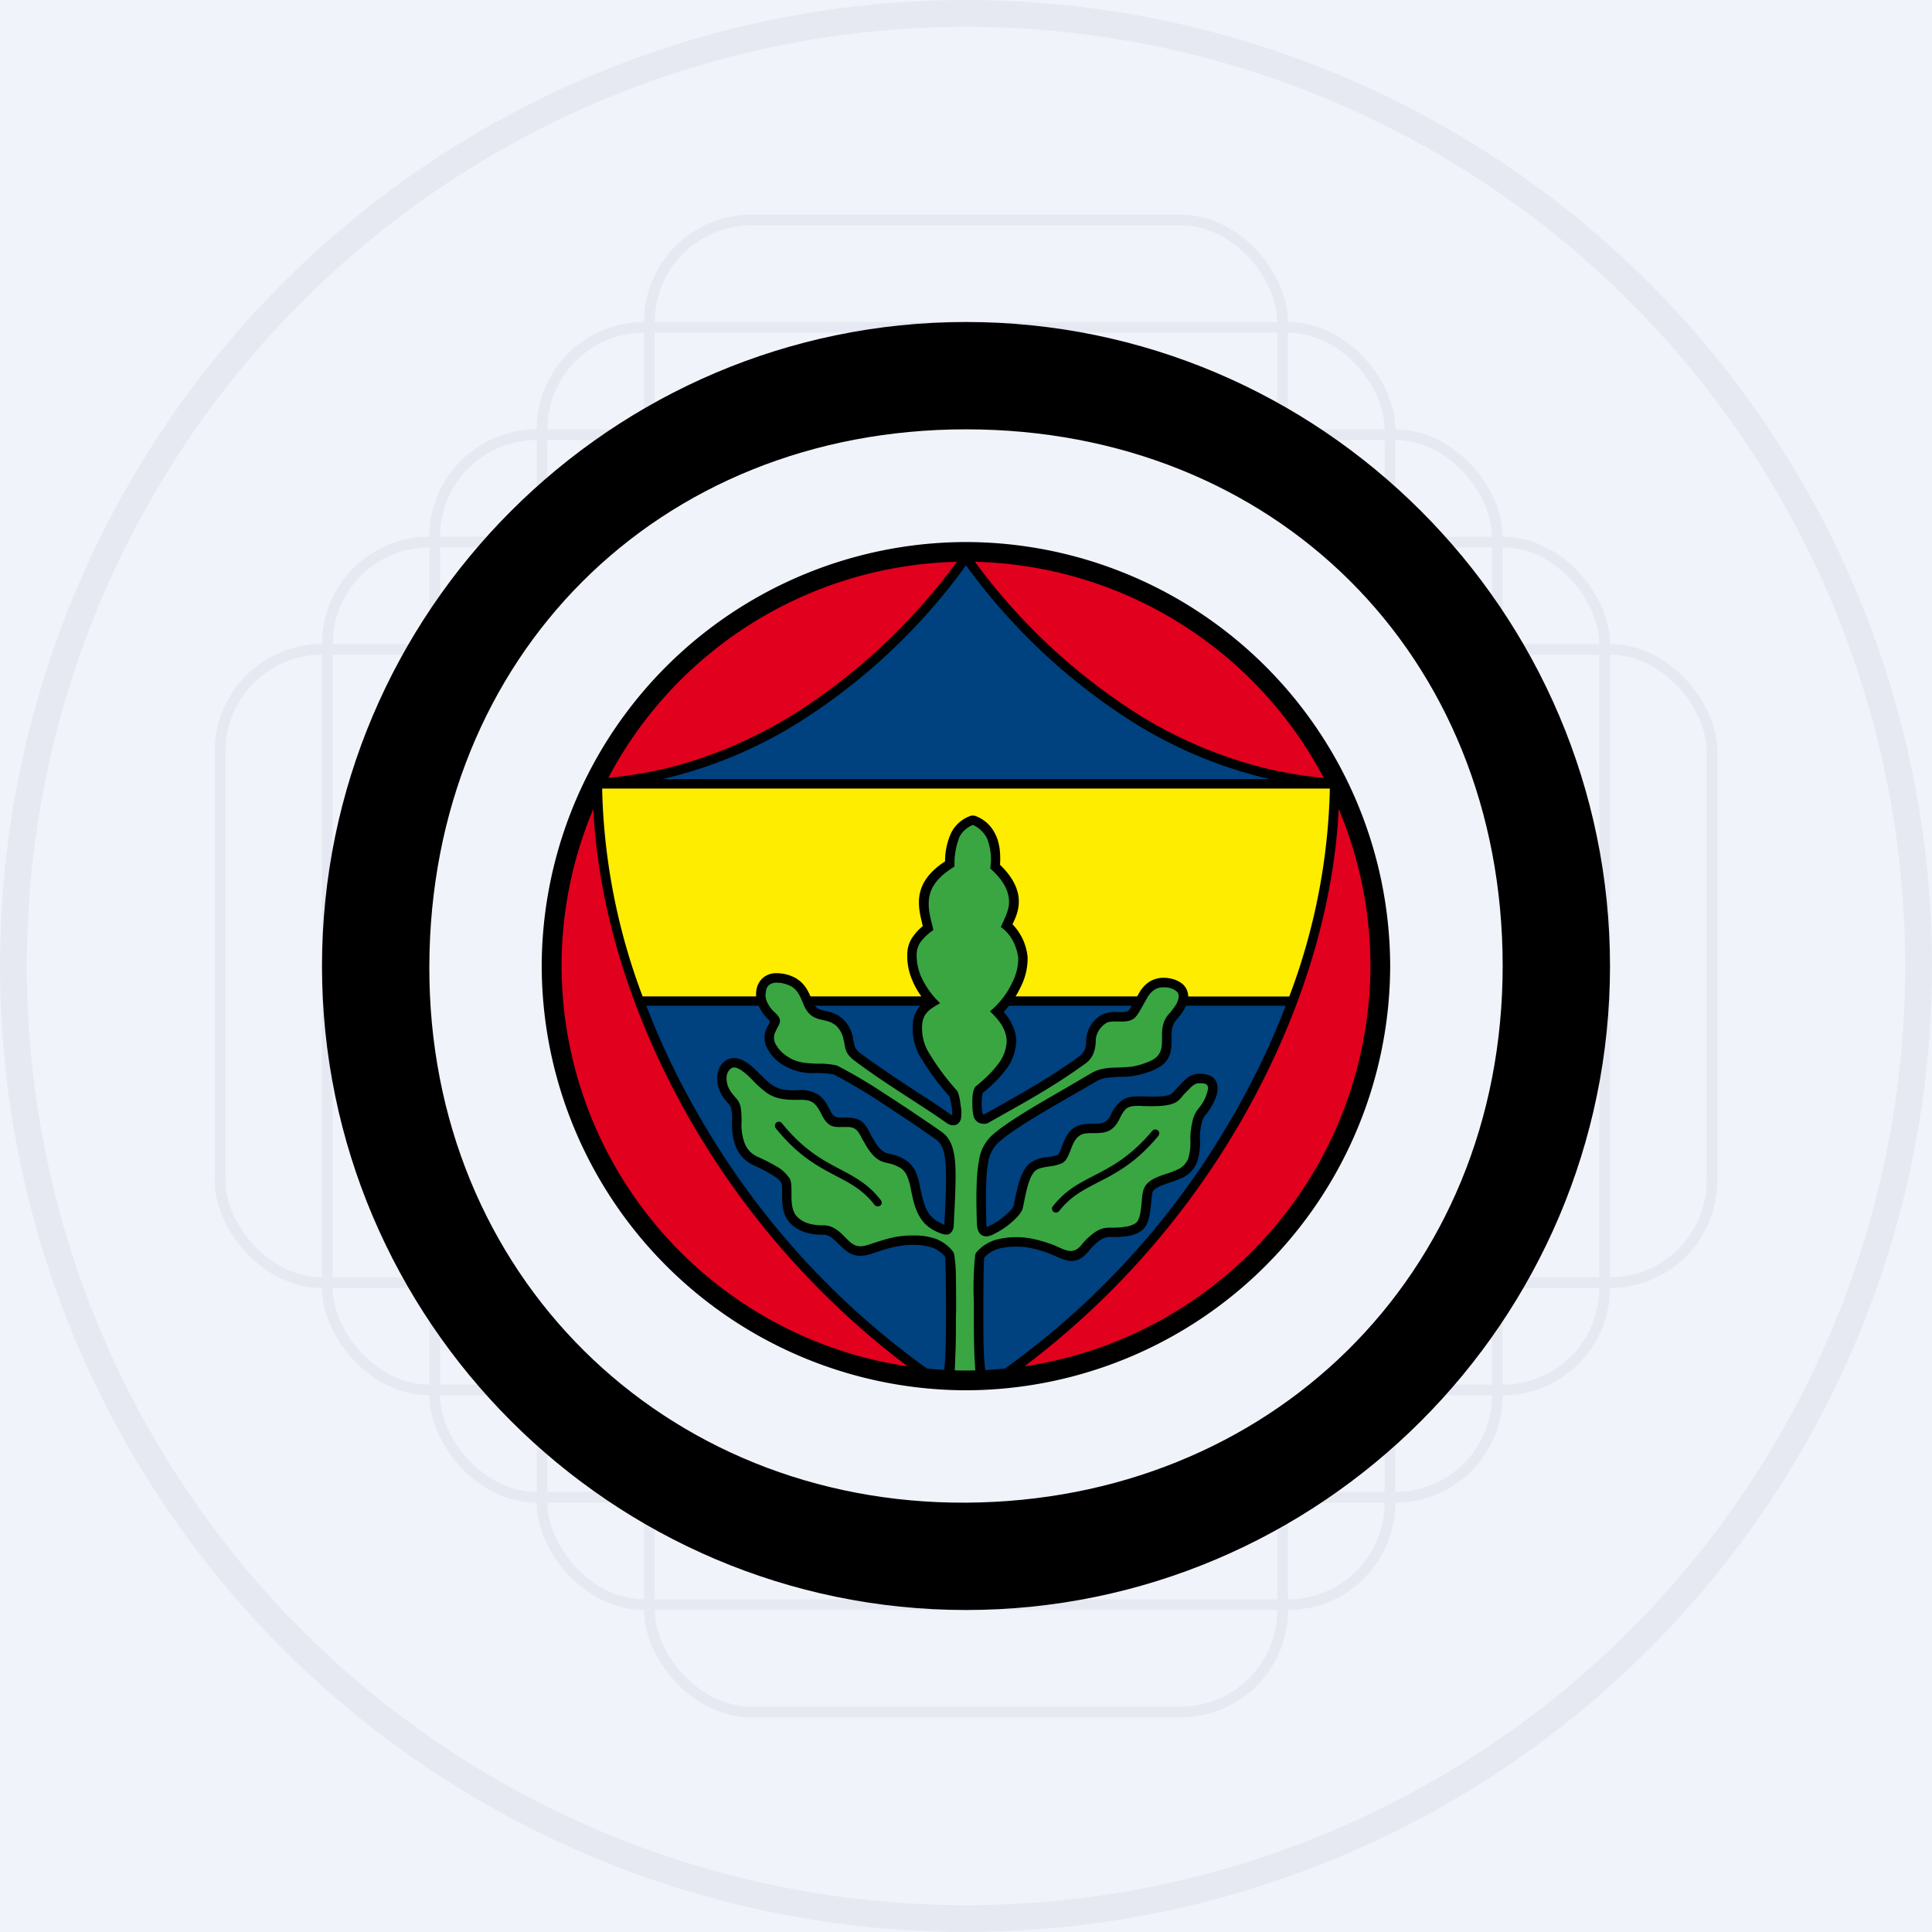
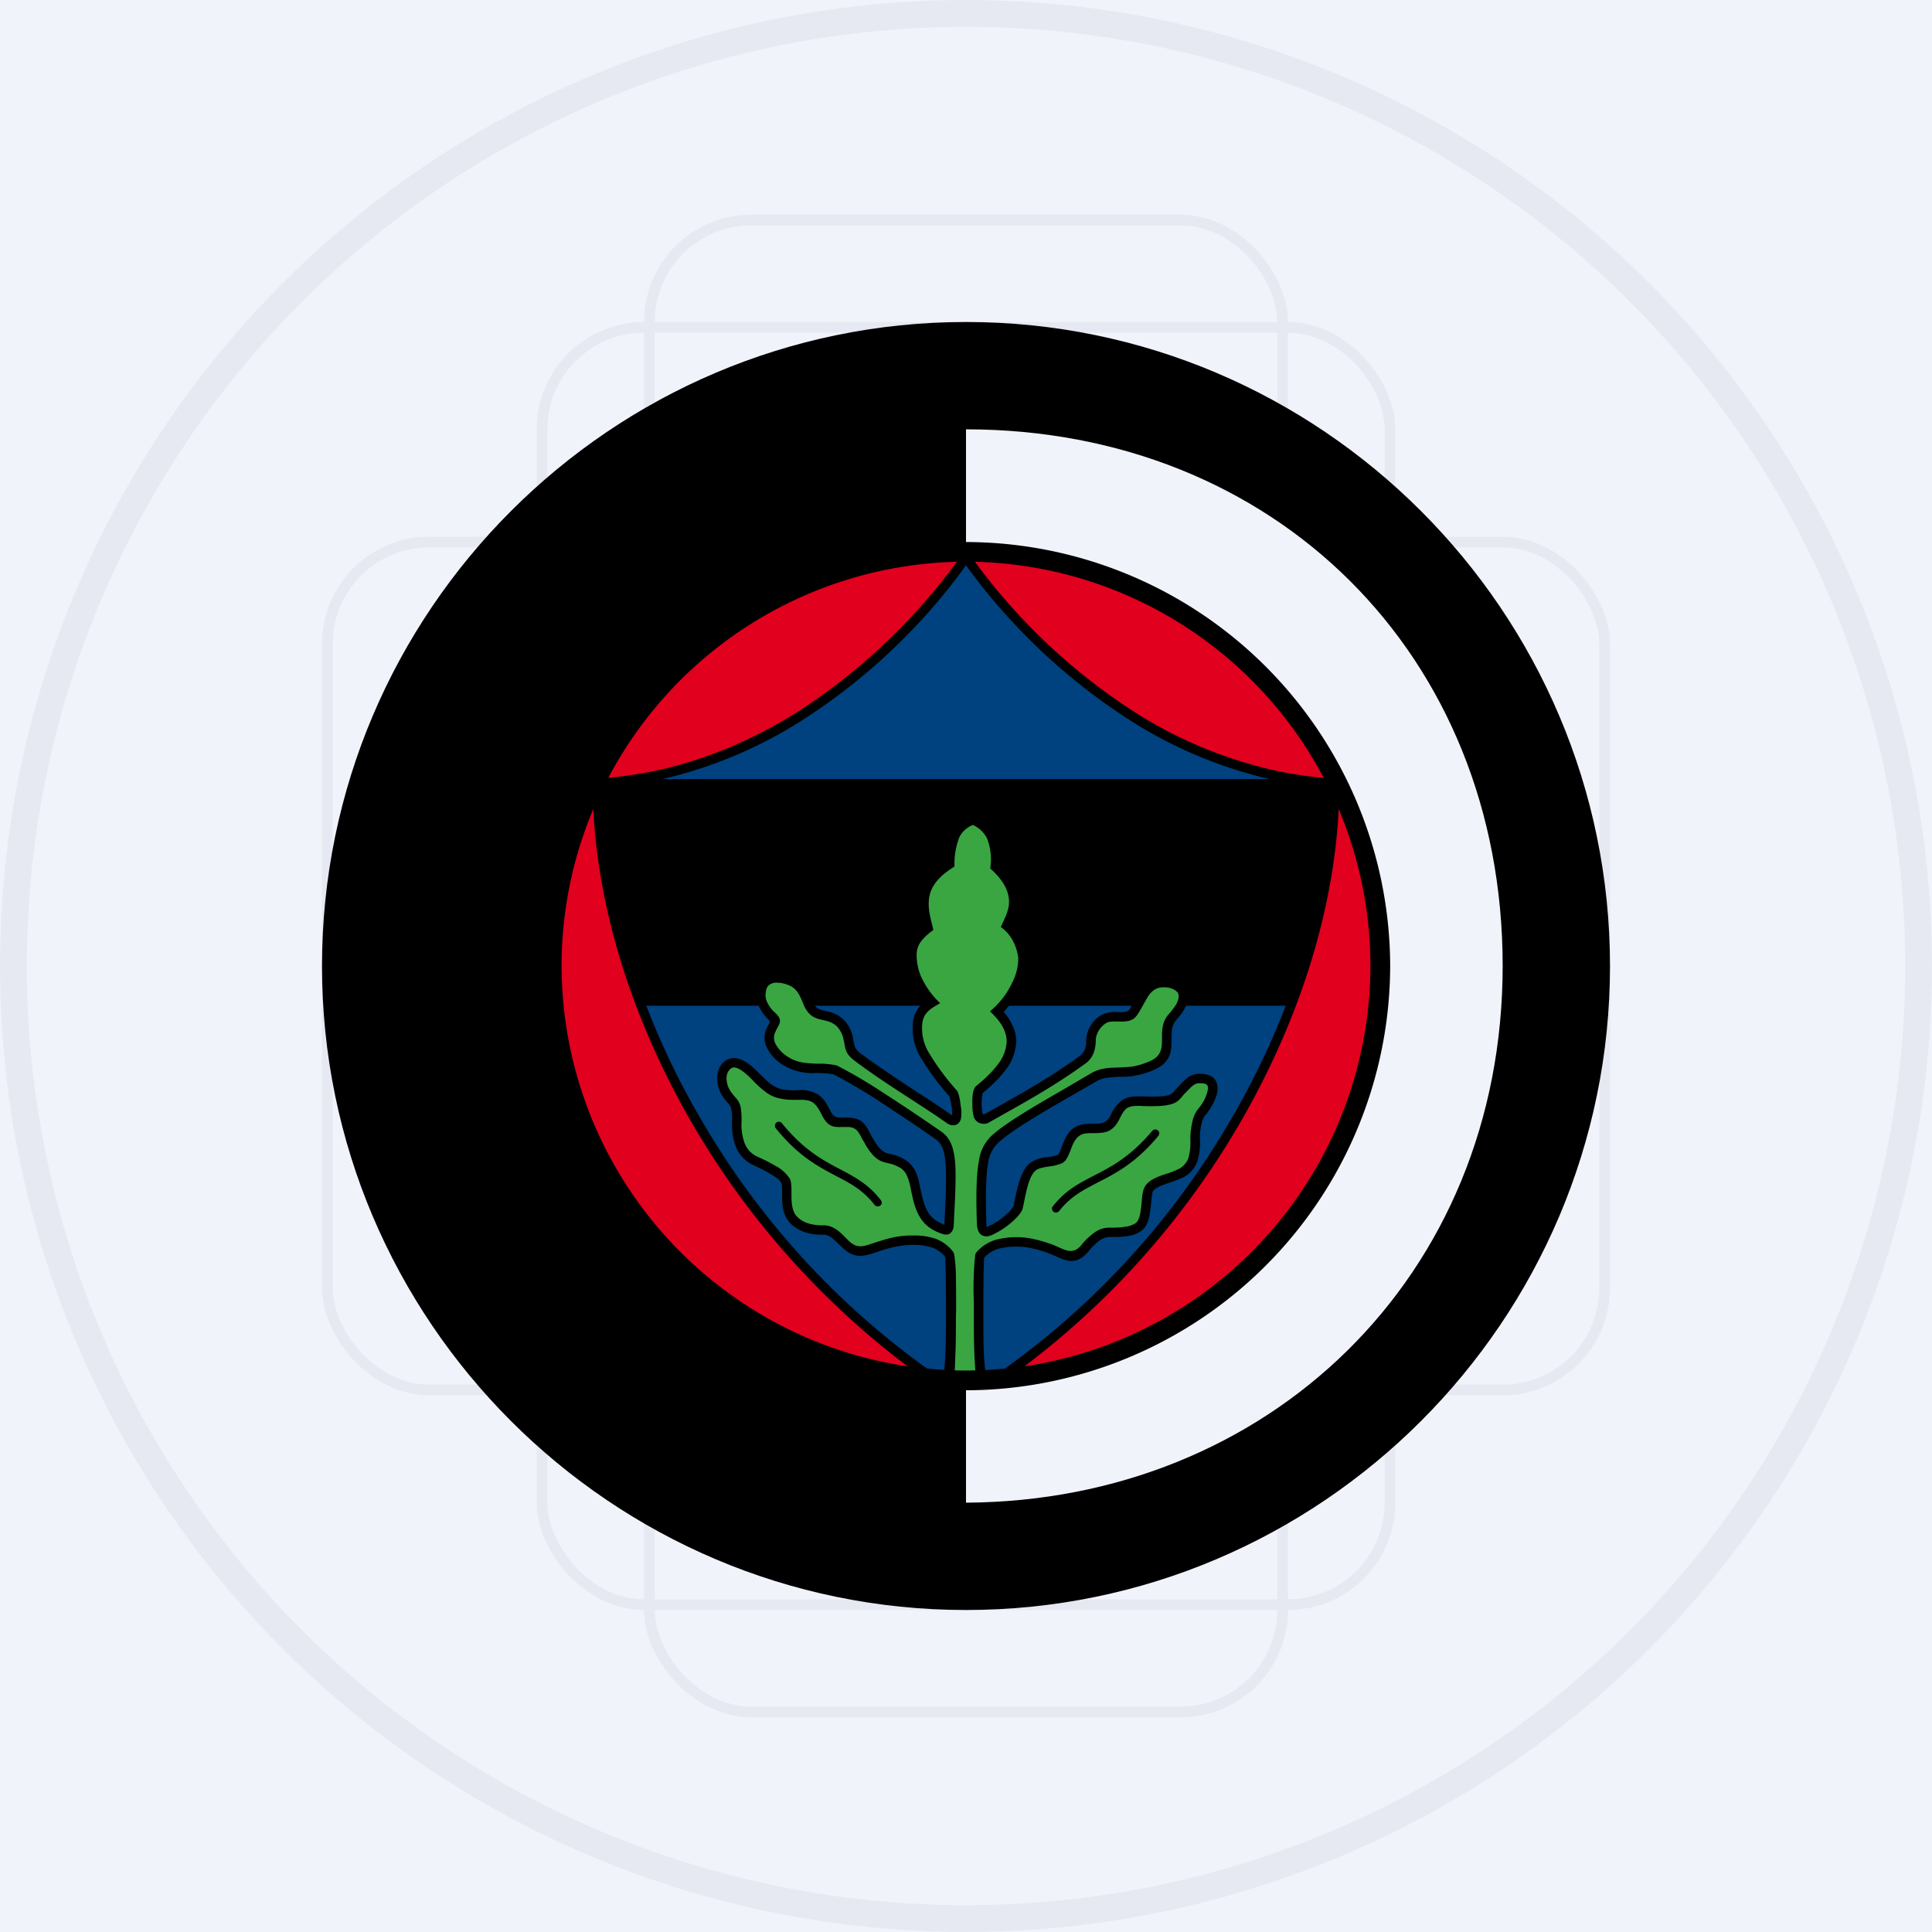
<svg xmlns="http://www.w3.org/2000/svg" width="18" height="18" fill="none">
  <path fill="#F0F3FA" d="M0 0h18v18H0z" />
  <g opacity=".6">
    <circle cx="9" cy="9" r="8.875" stroke="#E0E3EB" stroke-width=".25" />
    <rect x="3.05" y="5.05" width="11.9" height="7.9" rx=".95" stroke="#E0E3EB" stroke-width=".1" />
-     <rect x="2.05" y="6.05" width="13.9" height="5.9" rx=".95" stroke="#E0E3EB" stroke-width=".1" />
-     <rect x="4.05" y="4.05" width="9.9" height="9.9" rx=".95" stroke="#E0E3EB" stroke-width=".1" />
    <rect x="5.05" y="3.05" width="7.9" height="11.9" rx=".95" stroke="#E0E3EB" stroke-width=".1" />
    <rect x="6.05" y="2.05" width="5.9" height="13.9" rx=".95" stroke="#E0E3EB" stroke-width=".1" />
  </g>
  <path d="M9 15c3.305 0 6-2.695 6-6 0-3.303-2.695-6-6-6S3 5.697 3 9c0 3.305 2.695 6 6 6z" fill="#000" />
-   <path d="M9 14c2.81-.015 5-2.099 5-5.001S11.871 4 9 4C6.126 4 4.01 6.117 4 8.999 3.99 11.88 6.189 14.015 9 14z" fill="#F0F3FA" />
+   <path d="M9 14c2.81-.015 5-2.099 5-5.001S11.871 4 9 4z" fill="#F0F3FA" />
  <path d="M9 12.953A3.962 3.962 0 0012.952 9a3.96 3.96 0 00-3.954-3.95A3.96 3.96 0 005.047 9 3.961 3.961 0 009 12.953z" fill="#000" />
  <path d="M5.667 7.248a3.775 3.775 0 013.248-2.014A5.582 5.582 0 017.387 6.66c-.357.218-.74.387-1.146.49-.19.048-.38.078-.574.097zm2.788 5.482A3.78 3.78 0 015.232 9c0-.517.106-1.012.296-1.463.005.09.01.179.02.266.093.927.432 1.876.947 2.742a7.644 7.644 0 001.96 2.184zm4.017-5.193c.19.45.296.946.296 1.463a3.78 3.78 0 01-3.224 3.73 7.643 7.643 0 001.96-2.185c.523-.877.864-1.84.952-2.779.007-.076.013-.152.016-.229zM9.083 5.234a3.776 3.776 0 013.25 2.014 3.888 3.888 0 01-.48-.075 4.11 4.11 0 01-1.24-.512 5.614 5.614 0 01-1.53-1.427z" fill="#E1001D" />
  <path d="M6.168 7.259h5.664a4.155 4.155 0 01-1.264-.523A5.669 5.669 0 019 5.267a5.61 5.61 0 01-1.567 1.469 4.16 4.16 0 01-1.264.523zm.899 2.111H6.021a7.3 7.3 0 00.551 1.128 7.443 7.443 0 002.064 2.252c.054.006.106.01.16.013.03-.18.015-1.014.01-1.053a.294.294 0 00-.118-.086.556.556 0 00-.17-.026.802.802 0 00-.172.017 1.164 1.164 0 00-.171.048c-.06.019-.108.037-.16.037-.056 0-.108-.02-.168-.078l-.032-.03c-.044-.044-.089-.089-.14-.089a.529.529 0 01-.167-.02.352.352 0 01-.136-.077c-.087-.084-.087-.2-.085-.296 0-.04 0-.074-.008-.089-.01-.024-.05-.054-.098-.082a1.452 1.452 0 00-.158-.082.32.32 0 01-.168-.175.613.613 0 01-.035-.234.422.422 0 00-.004-.099.122.122 0 00-.02-.056l-.002-.002c-.026-.03-.054-.061-.075-.1a.301.301 0 01-.037-.147c0-.05.015-.093.039-.125a.147.147 0 01.112-.061c.093-.004.184.085.242.145.005.004.009.01.015.013a.768.768 0 00.089.082.29.29 0 00.095.048.54.54 0 00.156.011h.008a.304.304 0 01.178.038c.047.028.08.072.114.143.037.075.067.075.12.075a.311.311 0 01.06 0c.121.005.151.06.2.152.007.015.014.03.024.043a.52.52 0 00.054.082.278.278 0 00.044.04c.02.012.04.016.062.021.037.008.08.017.147.06.04.026.069.063.09.106.018.04.03.085.038.13.02.09.036.17.067.229.03.058.077.102.162.134l.002-.032c.015-.279.02-.456.006-.573-.011-.106-.041-.16-.097-.197-.171-.12-.35-.238-.514-.346a5.098 5.098 0 00-.428-.252.67.67 0 00-.065-.009l-.07-.004h-.023a.53.53 0 01-.326-.083.394.394 0 01-.141-.16.212.212 0 01.003-.18l.015-.027c.012-.022.017-.032-.002-.05a.394.394 0 01-.09-.127zm1.508 0h-.983c.024.032.06.04.097.049a.353.353 0 01.117.04.282.282 0 01.086.079.342.342 0 01.054.127l.007.04c.008.041.013.07.063.108.187.138.367.255.53.363.118.075.226.146.321.214l-.002-.002.006.002a.353.353 0 00-.004-.074 1.377 1.377 0 00-.02-.1 2.42 2.42 0 01-.28-.382.514.514 0 01-.061-.305.248.248 0 01.045-.127.13.13 0 01.024-.032zm1.969 0H9.401a.777.777 0 01-.05.058.513.513 0 01.082.125.344.344 0 01.035.154.46.46 0 01-.113.278c-.058.076-.13.141-.2.199a.518.518 0 000 .195c.002 0 .004.002.006.004h.006c.002 0 .002 0 .003-.002h.002l.116-.065c.229-.129.502-.281.768-.475a.166.166 0 00.05-.06.237.237 0 00.014-.085.284.284 0 01.143-.24.278.278 0 01.155-.026c.044 0 .087.002.106-.026l.02-.034zM9.18 12.765c.061-.004.122-.008.184-.015a7.445 7.445 0 002.064-2.252 7.3 7.3 0 00.551-1.128h-.929a.37.37 0 01-.031.056.76.76 0 01-.066.084c-.037.045-.038.106-.038.166 0 .115 0 .228-.185.301a.825.825 0 01-.16.045c-.046.01-.09.01-.147.01-.04.003-.08.005-.115.01a.24.24 0 00-.099.036l-.234.135c-.24.138-.53.306-.663.423a.315.315 0 00-.106.2c-.02.109-.024.276-.017.55l.002.045c.004.001.024-.01.048-.02a.66.66 0 00.138-.098.25.25 0 00.067-.078l.01-.052c.024-.117.059-.294.154-.355a.332.332 0 01.149-.047.375.375 0 00.095-.02c.013-.004.026-.038.04-.077.036-.093.079-.206.232-.212.018-.002.037-.002.055-.002.071 0 .129 0 .168-.078a.332.332 0 01.108-.141c.043-.03.095-.037.171-.036h.02c.056.002.166.006.224-.007a.113.113 0 00.076-.049.49.49 0 01.04-.042l.021-.023c.049-.05.09-.093.177-.09a.23.23 0 01.097.021c.037.02.063.056.063.12 0 .035-.014.08-.035.122a.538.538 0 01-.08.123l-.002.002a.199.199 0 00-.032.078.522.522 0 00-.016.134.61.61 0 01-.024.216.263.263 0 01-.157.16c-.031.015-.067.026-.098.037-.067.023-.133.045-.157.08-.01.013-.013.058-.018.108-.01.097-.019.213-.095.265a.305.305 0 01-.138.048c-.05.007-.104.007-.164.007a.163.163 0 00-.08.03.53.53 0 00-.104.1c-.112.137-.203.096-.317.045l-.08-.033c-.042-.013-.087-.028-.135-.037a.557.557 0 00-.135-.015.611.611 0 00-.184.022.287.287 0 00-.123.08c-.01.07-.009.66-.007.784.002.087.005.175.017.264z" fill="#00417F" />
-   <path d="M12.39 7.347H5.61a5.83 5.83 0 00.377 1.936h1.057v-.007c0-.019 0-.037.004-.054a.185.185 0 01.067-.117.19.19 0 01.12-.038.37.37 0 01.177.045.29.29 0 01.102.099.54.54 0 01.037.072h1.033a.729.729 0 01-.086-.154.563.563 0 01-.044-.26.276.276 0 01.05-.14.457.457 0 01.093-.1l-.006-.027c-.039-.164-.09-.378.214-.577a.634.634 0 01.056-.264.321.321 0 01.188-.162h.03a.331.331 0 01.195.175c.038.074.05.17.043.283.26.251.168.448.116.554a.509.509 0 01.141.307.583.583 0 01-.065.278.78.78 0 01-.047.087h1.132a.596.596 0 00.022-.037.294.294 0 01.092-.099.256.256 0 01.117-.037.324.324 0 01.095.01.242.242 0 01.1.05.155.155 0 01.05.104v.01h.942a5.83 5.83 0 00.378-1.937z" fill="#FFED00" />
  <path d="M9.086 12.767c-.03.002-.057.002-.087.002-.035 0-.07 0-.104-.002.003-.043.005-.129.007-.171.004-.105.004-.224.004-.33l.002-.052c0-.097 0-.208-.002-.307a1.45 1.45 0 00-.017-.227l-.01-.019a.37.37 0 00-.16-.119.597.597 0 00-.202-.031.863.863 0 00-.188.016c-.06.013-.115.03-.183.052-.052.017-.094.034-.132.032-.033 0-.067-.013-.108-.052l-.028-.028c-.057-.058-.117-.115-.204-.115a.464.464 0 01-.14-.017.244.244 0 01-.102-.058c-.06-.056-.058-.152-.058-.229 0-.052 0-.097-.015-.13a.363.363 0 00-.132-.119 1.583 1.583 0 00-.17-.086.228.228 0 01-.12-.128.493.493 0 01-.028-.2c0-.037 0-.077-.006-.113a.174.174 0 00-.046-.106l.001.002c-.022-.026-.046-.052-.063-.084a.22.22 0 01-.026-.104c0-.03.01-.054.022-.07.013-.017.03-.029.045-.029.054-.001.129.071.177.12a.94.94 0 00.114.104.33.33 0 00.128.063c.074.017.13.015.177.015h.007c.06-.002.1.004.13.022.03.019.054.052.082.108.062.125.11.125.201.123h.054c.071.004.092.043.125.108l.026.044c.02.038.043.07.063.094a.252.252 0 00.068.061c.033.019.059.024.087.03.03.007.065.015.12.048a.17.17 0 01.055.069.539.539 0 01.033.11c.02.098.036.18.075.253.039.076.1.136.21.175.054.02.082.011.103-.023.015-.022.015-.048.016-.087.015-.283.023-.463.008-.588-.017-.136-.058-.207-.136-.259-.173-.119-.352-.24-.518-.346a4.57 4.57 0 00-.44-.26l-.012-.004a.758.758 0 00-.154-.015H7.61c-.094-.004-.186-.006-.277-.069a.315.315 0 01-.11-.12.122.122 0 01.002-.109l.011-.024c.036-.063.052-.091-.018-.156a.282.282 0 01-.064-.082.164.164 0 01-.022-.077.21.21 0 01.004-.037c.004-.03.017-.05.033-.061a.11.11 0 01.067-.02l.04.003a.335.335 0 01.093.03.191.191 0 01.07.069c.02.033.03.06.04.083.01.025.018.047.035.071.043.067.097.08.156.093.03.008.062.013.091.032a.16.16 0 01.058.054.235.235 0 01.04.095l.008.035c.01.062.017.104.097.164.184.138.369.257.536.365.116.076.224.145.317.212.015.01.028.017.04.02.015.004.03.004.045 0a.061.061 0 00.037-.028c.006-.007.008-.014.012-.022a.322.322 0 000-.126c-.006-.045-.012-.1-.032-.14a2.296 2.296 0 01-.274-.372.436.436 0 01-.052-.257.182.182 0 01.03-.086c.034-.048.086-.074.136-.104a.773.773 0 01-.179-.251.495.495 0 01-.039-.22.204.204 0 01.035-.097.493.493 0 01.12-.113c-.019-.086-.047-.17-.043-.257.003-.158.113-.255.24-.335a.682.682 0 01.045-.273.239.239 0 01.126-.114.27.27 0 01.132.125.544.544 0 01.03.28c.088.08.171.178.175.304.002.09-.043.162-.076.242a.38.38 0 01.115.134.478.478 0 01.047.154.505.505 0 01-.058.233.766.766 0 01-.205.264c.05.05.099.1.129.168a.274.274 0 01.026.115.378.378 0 01-.093.225c-.056.073-.13.138-.2.196-.027.044-.027.102-.027.154 0 .045.003.09.013.123a.05.05 0 00.01.022c.01.017.025.03.044.038.02.007.042.01.065.005a.07.07 0 00.024-.011c.052-.03.084-.046.115-.065.231-.129.51-.285.778-.48a.213.213 0 00.079-.097.338.338 0 00.022-.117c0-.036.011-.067.026-.093a.22.22 0 01.07-.073c.029-.017.071-.015.11-.015.071.002.138.004.183-.065a.95.95 0 00.045-.076l.048-.084a.218.218 0 01.063-.07.148.148 0 01.077-.023.21.21 0 01.069.006.157.157 0 01.06.03c.014.01.021.025.021.044a.066.066 0 01-.002.026.188.188 0 01-.035.073.624.624 0 01-.058.074c-.06.07-.06.147-.06.223 0 .086 0 .17-.128.218a.689.689 0 01-.143.043c-.04.006-.08.007-.134.01-.045.001-.086.001-.128.009a.354.354 0 00-.13.046l-.232.136c-.243.14-.538.309-.679.432a.393.393 0 00-.132.25c-.022.116-.028.29-.019.57.002.08.026.116.067.127.036.01.07-.007.11-.028a.732.732 0 00.158-.11c.049-.043.086-.089.093-.123l.012-.055c.02-.103.05-.257.115-.3.03-.019.07-.024.113-.032a.436.436 0 00.114-.026c.048-.016.069-.069.091-.126.026-.07.058-.153.153-.157.018-.002.037-.002.052-.002.102 0 .184 0 .248-.126.027-.056.048-.09.074-.108h.002c.026-.017.061-.02.12-.02l.021.002c.06.001.175.005.246-.012.07-.015.091-.039.125-.078a.27.27 0 01.031-.035l.024-.024c.034-.036.062-.066.112-.064.019 0 .041.002.056.01.01.005.017.018.017.042a.391.391 0 01-.091.186l.001-.001a.272.272 0 00-.055.119.74.74 0 00-.02.158.56.56 0 01-.018.184.187.187 0 01-.11.11.596.596 0 01-.09.034c-.08.027-.159.054-.2.113-.024.034-.03.087-.035.15-.008.079-.015.17-.058.2a.229.229 0 01-.1.033c-.043.008-.093.008-.151.008a.228.228 0 00-.129.044.578.578 0 00-.124.118c-.07.084-.133.056-.213.02-.028-.013-.055-.026-.087-.035a1.117 1.117 0 00-.145-.041.743.743 0 00-.363.01.384.384 0 00-.171.115l-.01.018a3.08 3.08 0 00-.013.447v.091c0 .088 0 .186.002.277l.002.088c.002.045.006.132.01.177z" fill="#39A642" />
  <path d="M10.791 10.584c-.21.253-.398.348-.564.433-.134.07-.253.13-.36.267-.012.014-.038.018-.053.005-.015-.013-.017-.037-.005-.05.117-.15.244-.214.385-.287.16-.082.339-.175.542-.417a.04.04 0 01.052-.004.038.038 0 01.003.053zm-3.506-.119c.203.25.381.344.541.428.14.074.265.14.38.288.011.015.015.038-.006.052-.018.011-.04.008-.052-.007-.104-.136-.223-.2-.355-.268-.166-.088-.354-.184-.566-.447a.04.04 0 01.006-.052c.014-.013.04-.01.052.006z" fill="#000" />
</svg>